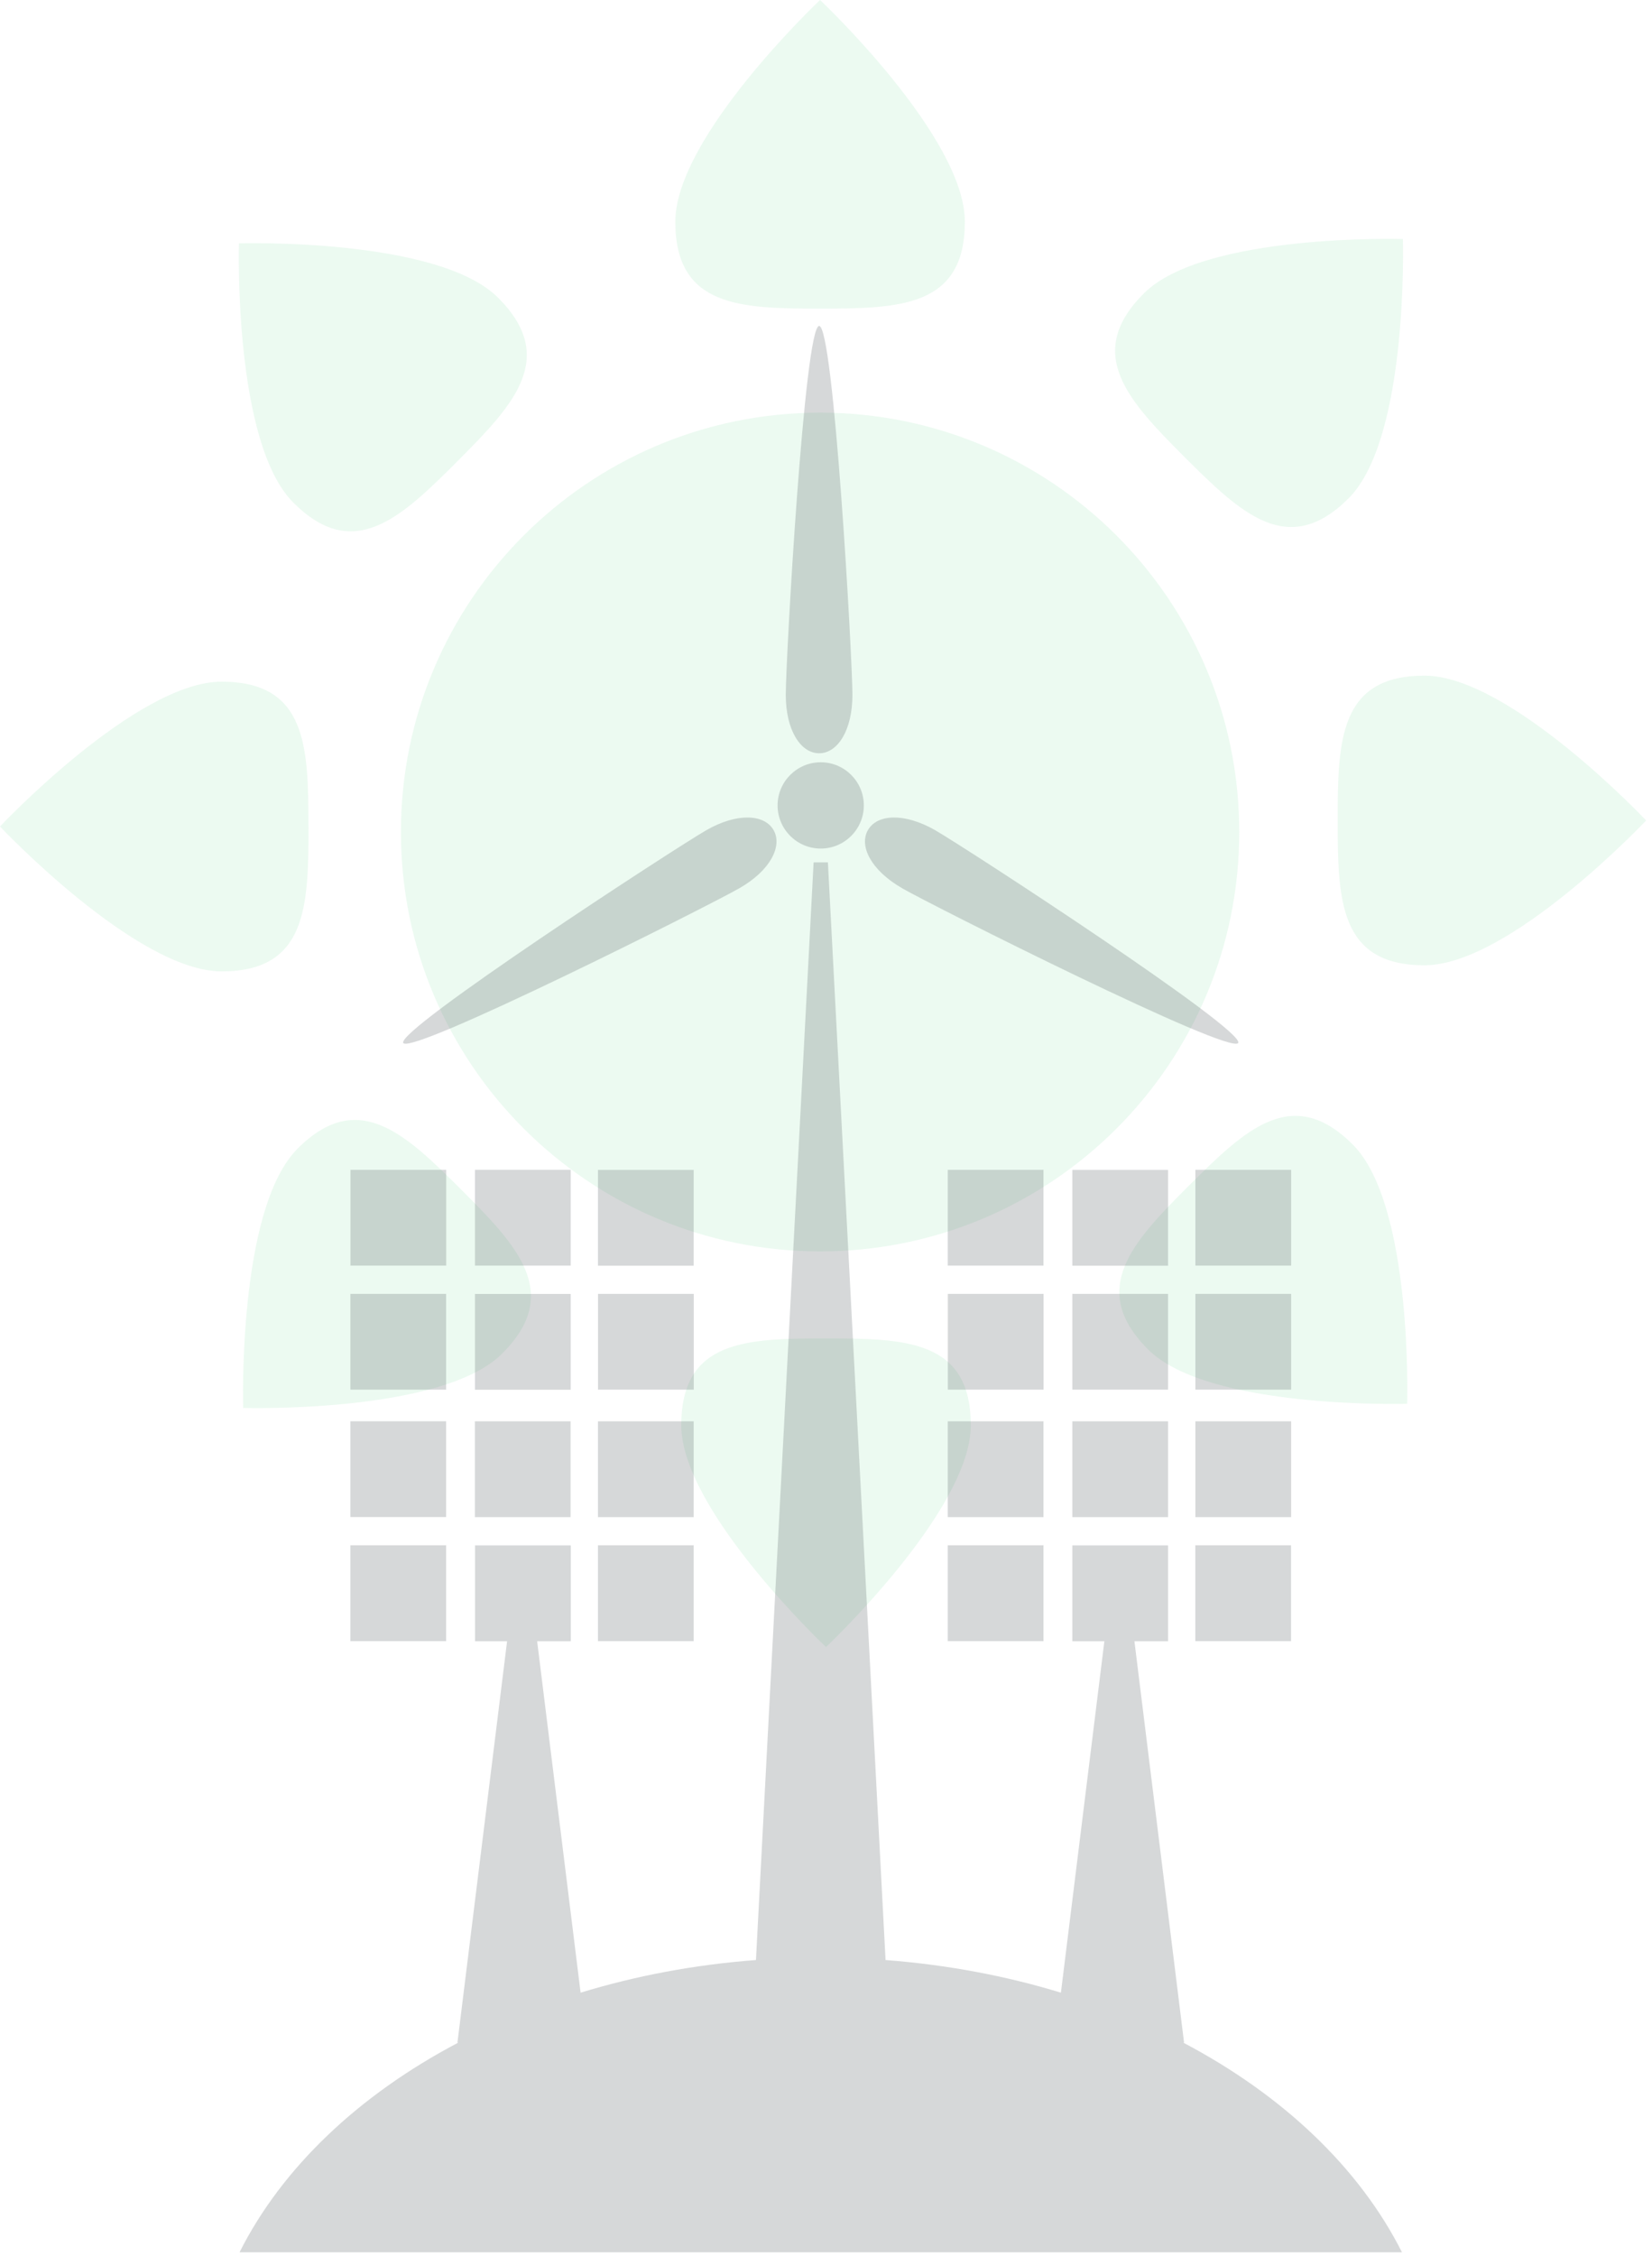
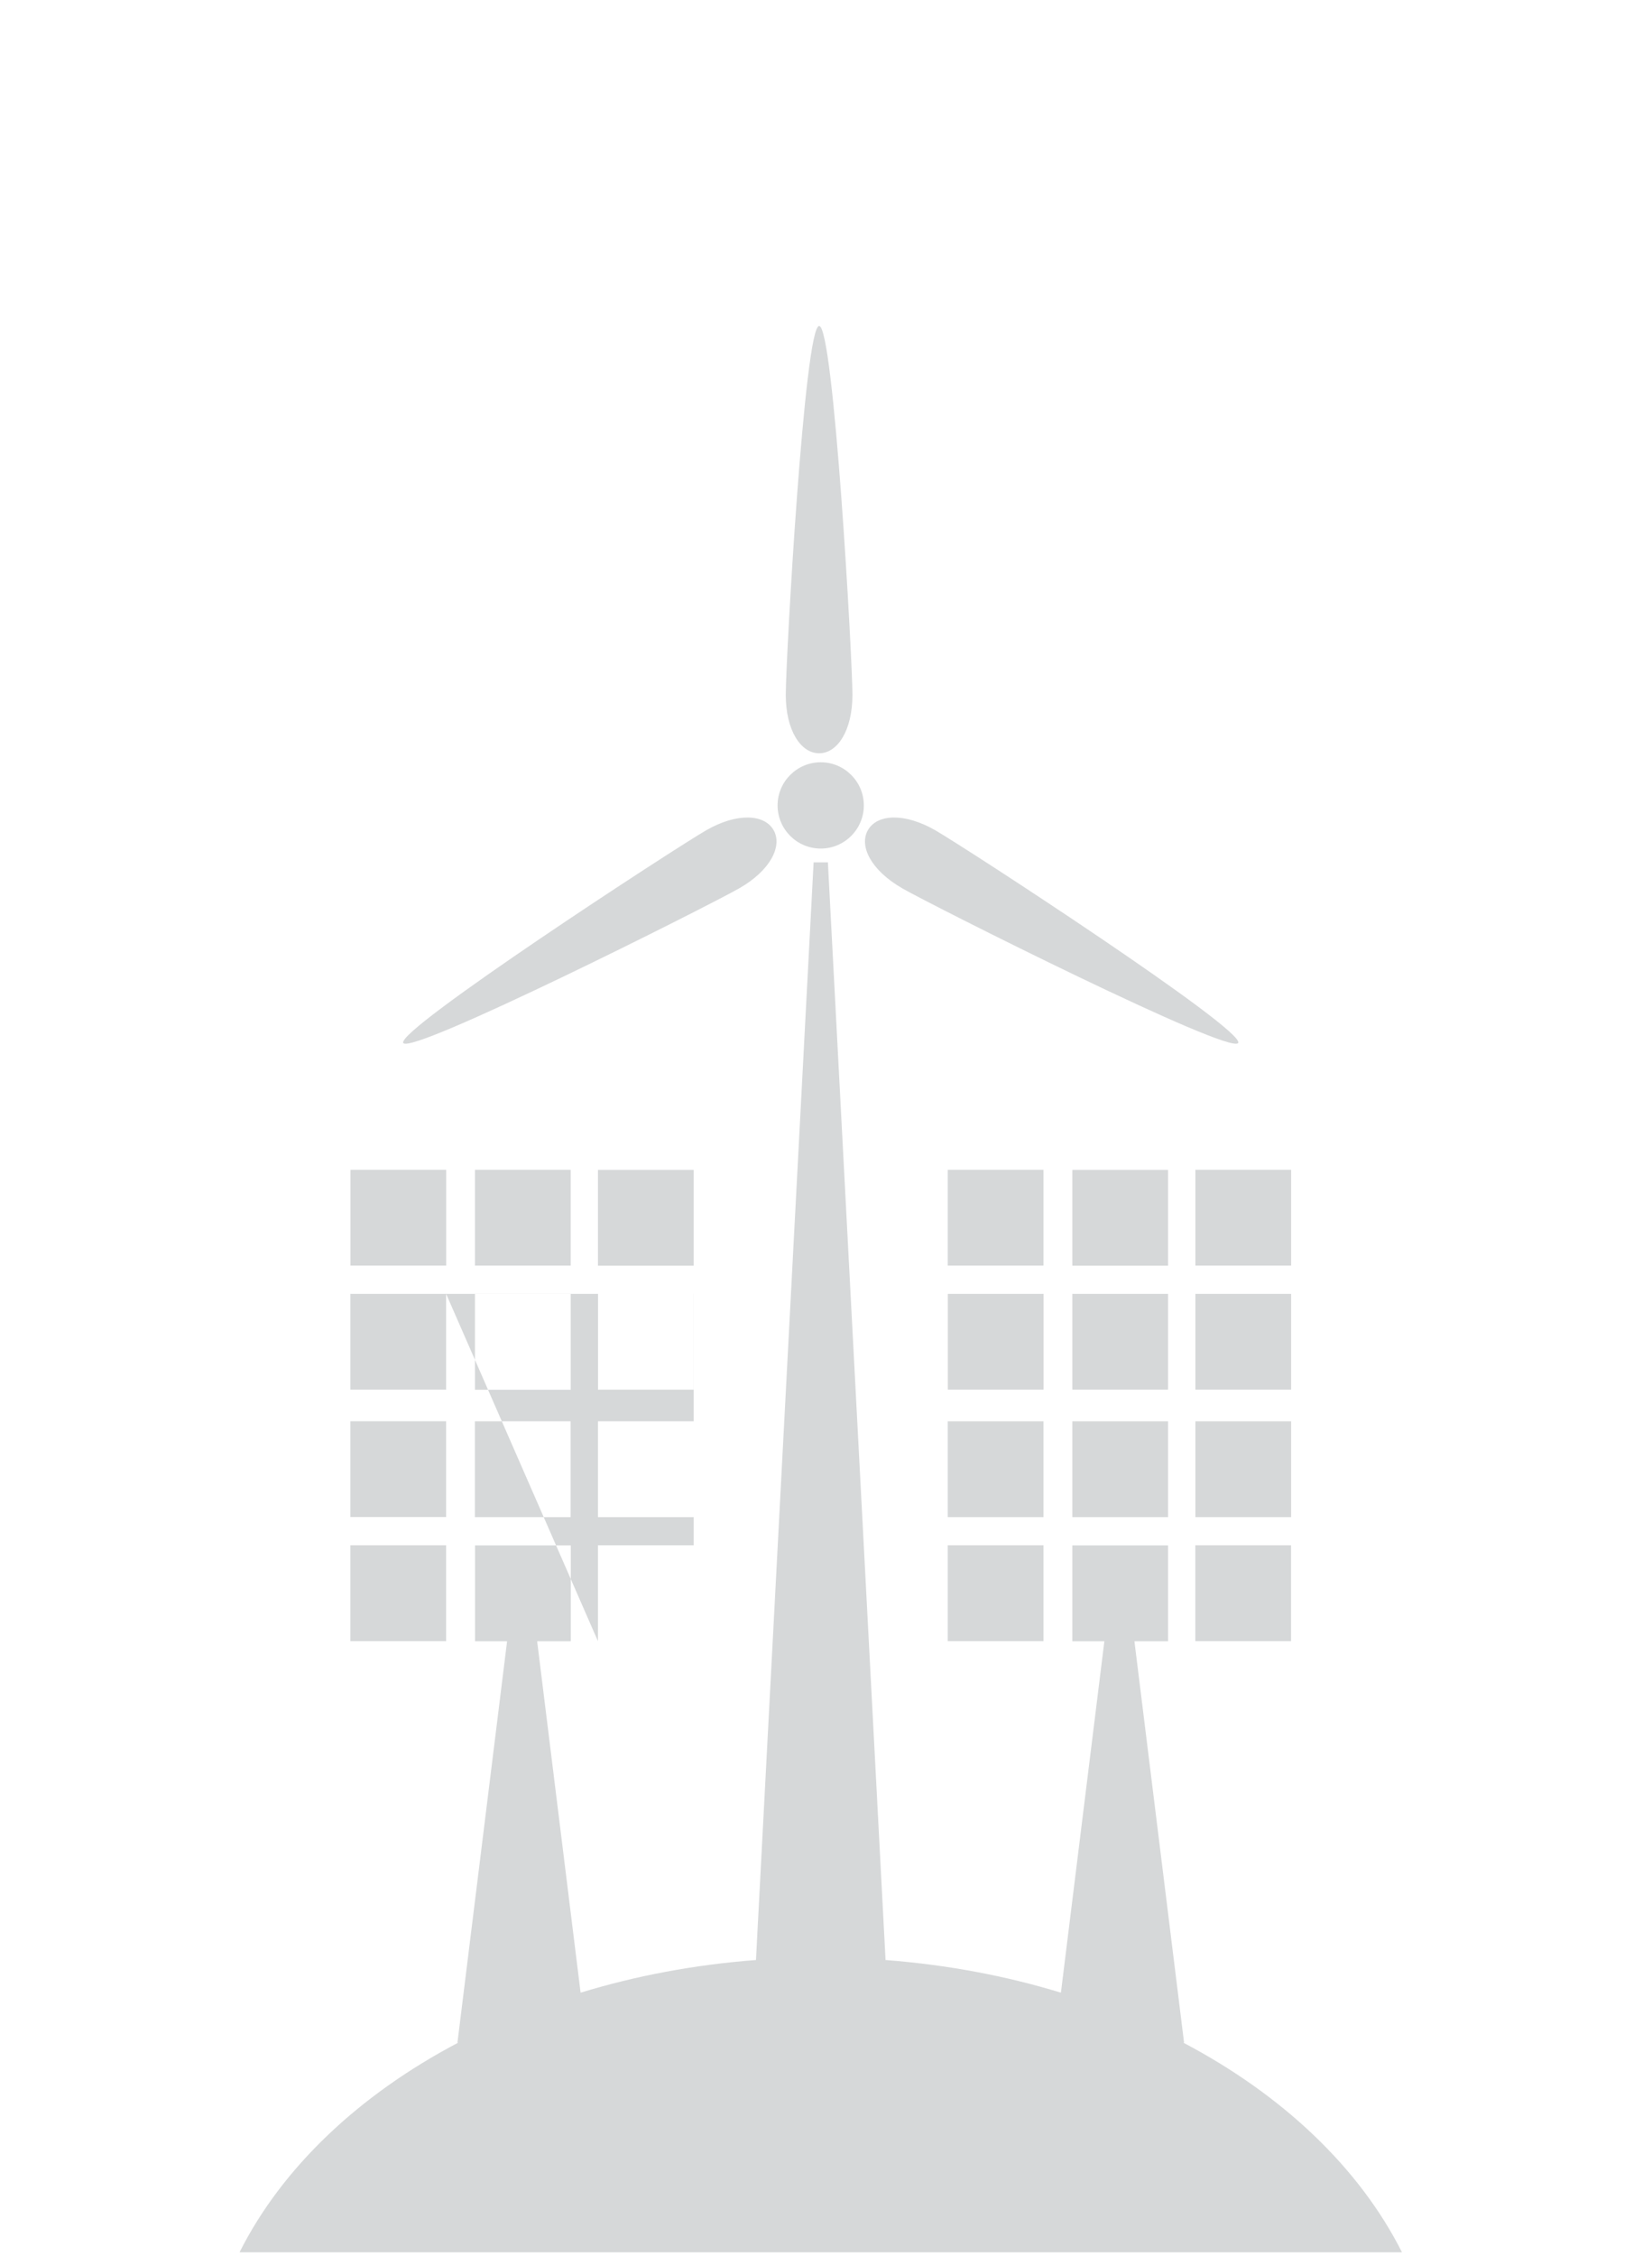
<svg xmlns="http://www.w3.org/2000/svg" width="200" height="273" viewBox="0 0 200 273" fill="none">
  <g opacity="0.1">
-     <path d="M150.029 100.67C150.029 128.7 127.309 151.41 99.289 151.41C71.269 151.41 48.539 128.69 48.539 100.67C48.539 72.65 71.259 49.93 99.289 49.93C127.319 49.93 150.029 72.65 150.029 100.67Z" fill="#39CA6E" />
-     <path d="M99.28 37.34C108.96 37.34 116.81 37.14 116.81 26.83C116.81 16.52 99.28 0 99.28 0C99.28 0 81.76 16.52 81.76 26.83C81.76 37.14 89.61 37.34 99.28 37.34ZM37.34 100C37.34 90.33 37.14 82.48 26.82 82.48C16.5 82.48 0 100 0 100C0 100 16.52 117.53 26.83 117.53C37.14 117.53 37.35 109.69 37.35 100H37.34ZM100 161.94C90.32 161.94 82.48 162.14 82.48 172.45C82.48 182.76 100 199.28 100 199.28C100 199.28 117.53 182.76 117.53 172.45C117.53 162.14 109.68 161.94 100 161.94ZM172.46 81.75C162.14 81.75 161.95 89.59 161.95 99.27C161.95 108.95 162.15 116.79 172.46 116.79C182.77 116.79 199.29 99.27 199.29 99.27C199.29 99.27 182.77 81.75 172.46 81.75ZM55.34 55.84C62.18 49 67.59 43.31 60.3 36.02C53.01 28.73 28.93 29.44 28.93 29.44C28.93 29.44 28.22 53.51 35.51 60.81C42.8 68.1 48.49 62.69 55.34 55.85V55.84ZM163.27 60.29C170.56 53 169.84 28.92 169.84 28.92C169.84 28.92 145.77 28.21 138.48 35.5C131.19 42.79 136.59 48.48 143.44 55.33C150.29 62.17 155.98 67.58 163.27 60.29ZM36.02 138.99C28.73 146.28 29.44 170.35 29.44 170.35C29.44 170.35 53.51 171.06 60.8 163.77C68.09 156.48 62.69 150.79 55.84 143.94C49 137.1 43.31 131.69 36.01 138.99H36.02ZM143.95 143.44C137.11 150.28 131.7 155.98 138.99 163.27C146.28 170.56 170.36 169.85 170.36 169.85C170.36 169.85 171.07 145.78 163.78 138.49C156.49 131.2 150.79 136.6 143.95 143.45V143.44Z" fill="#39CA6E" />
-   </g>
-   <path opacity="0.2" d="M143.26 247.15H143.35L137.34 198.58H141.41V186.98H129.82V198.58H133.7L128.44 241.1C121.8 239.07 114.67 237.72 107.21 237.15L100.23 104.34H98.5L91.52 237.15C84.06 237.71 76.93 239.07 70.29 241.1L65.03 198.58H69.1V186.98H57.51V198.58H61.39L55.38 247.15H55.47C43.48 253.45 34.16 262.25 29 272.51H169.73C164.56 262.25 155.24 253.45 143.26 247.15ZM109.19 107.46C112.92 109.6 149.01 127.74 149.9 126.19C150.8 124.63 116.94 102.59 113.22 100.45C109.49 98.31 106.19 98.5 105.08 100.43C103.96 102.37 105.47 105.31 109.2 107.46H109.19ZM89.53 107.46C93.26 105.32 94.76 102.37 93.65 100.43C92.54 98.5 89.24 98.31 85.51 100.45C81.78 102.59 47.93 124.63 48.82 126.19C49.71 127.74 85.8 109.6 89.53 107.46ZM99.17 91.14C101.4 91.14 103.2 88.37 103.2 84.07C103.2 79.77 100.95 39.44 99.17 39.44C97.39 39.44 95.13 79.77 95.13 84.07C95.13 88.37 96.94 91.14 99.17 91.14ZM99.36 102.67C102.24 102.67 104.58 100.33 104.58 97.45C104.58 94.57 102.24 92.23 99.36 92.23C96.48 92.23 94.14 94.57 94.14 97.45C94.14 100.33 96.48 102.67 99.36 102.67ZM126.33 171.97H114.74V183.56H126.33V171.97ZM114.74 198.57H126.33V186.97H114.74V198.57ZM141.41 141.55H129.82V153.14H141.41V141.55ZM144.71 198.57H156.3V186.97H144.71V198.57ZM129.82 183.56H141.41V171.97H129.82V183.56ZM156.31 171.97H144.72V183.56H156.31V171.97ZM156.31 156.55H144.72V168.14H156.31V156.55ZM126.34 156.55H114.75V168.14H126.34V156.55ZM156.31 141.54H144.72V153.13H156.31V141.54ZM141.41 156.55H129.82V168.14H141.41V156.55ZM83.99 156.55H72.4V168.14H83.99V156.55ZM54.02 141.54H42.43V153.13H54.02V141.54ZM126.33 141.54H114.74V153.13H126.33V141.54ZM69.09 141.54H57.5V153.13H69.09V141.54ZM54.01 171.96H42.42V183.55H54.01V171.96ZM54.01 186.97H42.42V198.57H54.01V186.97ZM54.01 156.55H42.42V168.14H54.01V156.55ZM72.39 198.57H83.98V186.97H72.39V198.57ZM83.98 171.97H72.39V183.56H83.98V171.97ZM57.49 183.56H69.08V171.97H57.49V183.56ZM83.98 141.55H72.39V153.14H83.98V141.55ZM69.09 156.56H57.5V168.15H69.09V156.56Z" fill="#323C45" />
+     </g>
+   <path opacity="0.2" d="M143.26 247.15H143.35L137.34 198.58H141.41V186.98H129.82V198.58H133.7L128.44 241.1C121.8 239.07 114.67 237.72 107.21 237.15L100.23 104.34H98.5L91.52 237.15C84.06 237.71 76.93 239.07 70.29 241.1L65.03 198.58H69.1V186.98H57.51V198.58H61.39L55.38 247.15H55.47C43.48 253.45 34.16 262.25 29 272.51H169.73C164.56 262.25 155.24 253.45 143.26 247.15ZM109.19 107.46C112.92 109.6 149.01 127.74 149.9 126.19C150.8 124.63 116.94 102.59 113.22 100.45C109.49 98.31 106.19 98.5 105.08 100.43C103.96 102.37 105.47 105.31 109.2 107.46H109.19ZM89.53 107.46C93.26 105.32 94.76 102.37 93.65 100.43C92.54 98.5 89.24 98.31 85.51 100.45C81.78 102.59 47.93 124.63 48.82 126.19C49.71 127.74 85.8 109.6 89.53 107.46ZM99.17 91.14C101.4 91.14 103.2 88.37 103.2 84.07C103.2 79.77 100.95 39.44 99.17 39.44C97.39 39.44 95.13 79.77 95.13 84.07C95.13 88.37 96.94 91.14 99.17 91.14ZM99.36 102.67C102.24 102.67 104.58 100.33 104.58 97.45C104.58 94.57 102.24 92.23 99.36 92.23C96.48 92.23 94.14 94.57 94.14 97.45C94.14 100.33 96.48 102.67 99.36 102.67ZM126.33 171.97H114.74V183.56H126.33V171.97ZM114.74 198.57H126.33V186.97H114.74V198.57ZM141.41 141.55H129.82V153.14H141.41V141.55ZM144.71 198.57H156.3V186.97H144.71V198.57ZM129.82 183.56H141.41V171.97H129.82V183.56ZM156.31 171.97H144.72V183.56H156.31V171.97ZM156.31 156.55H144.72V168.14H156.31V156.55ZM126.34 156.55H114.75V168.14H126.34V156.55ZM156.31 141.54H144.72V153.13H156.31V141.54ZM141.41 156.55H129.82V168.14H141.41V156.55ZM83.99 156.55H72.4V168.14H83.99V156.55ZM54.02 141.54H42.43V153.13H54.02V141.54ZM126.33 141.54H114.74V153.13H126.33V141.54ZM69.09 141.54H57.5V153.13H69.09V141.54ZM54.01 171.96H42.42V183.55H54.01V171.96ZM54.01 186.97H42.42V198.57H54.01V186.97ZM54.01 156.55H42.42V168.14H54.01V156.55ZH83.98V186.97H72.39V198.57ZM83.98 171.97H72.39V183.56H83.98V171.97ZM57.49 183.56H69.08V171.97H57.49V183.56ZM83.98 141.55H72.39V153.14H83.98V141.55ZM69.09 156.56H57.5V168.15H69.09V156.56Z" fill="#323C45" />
</svg>